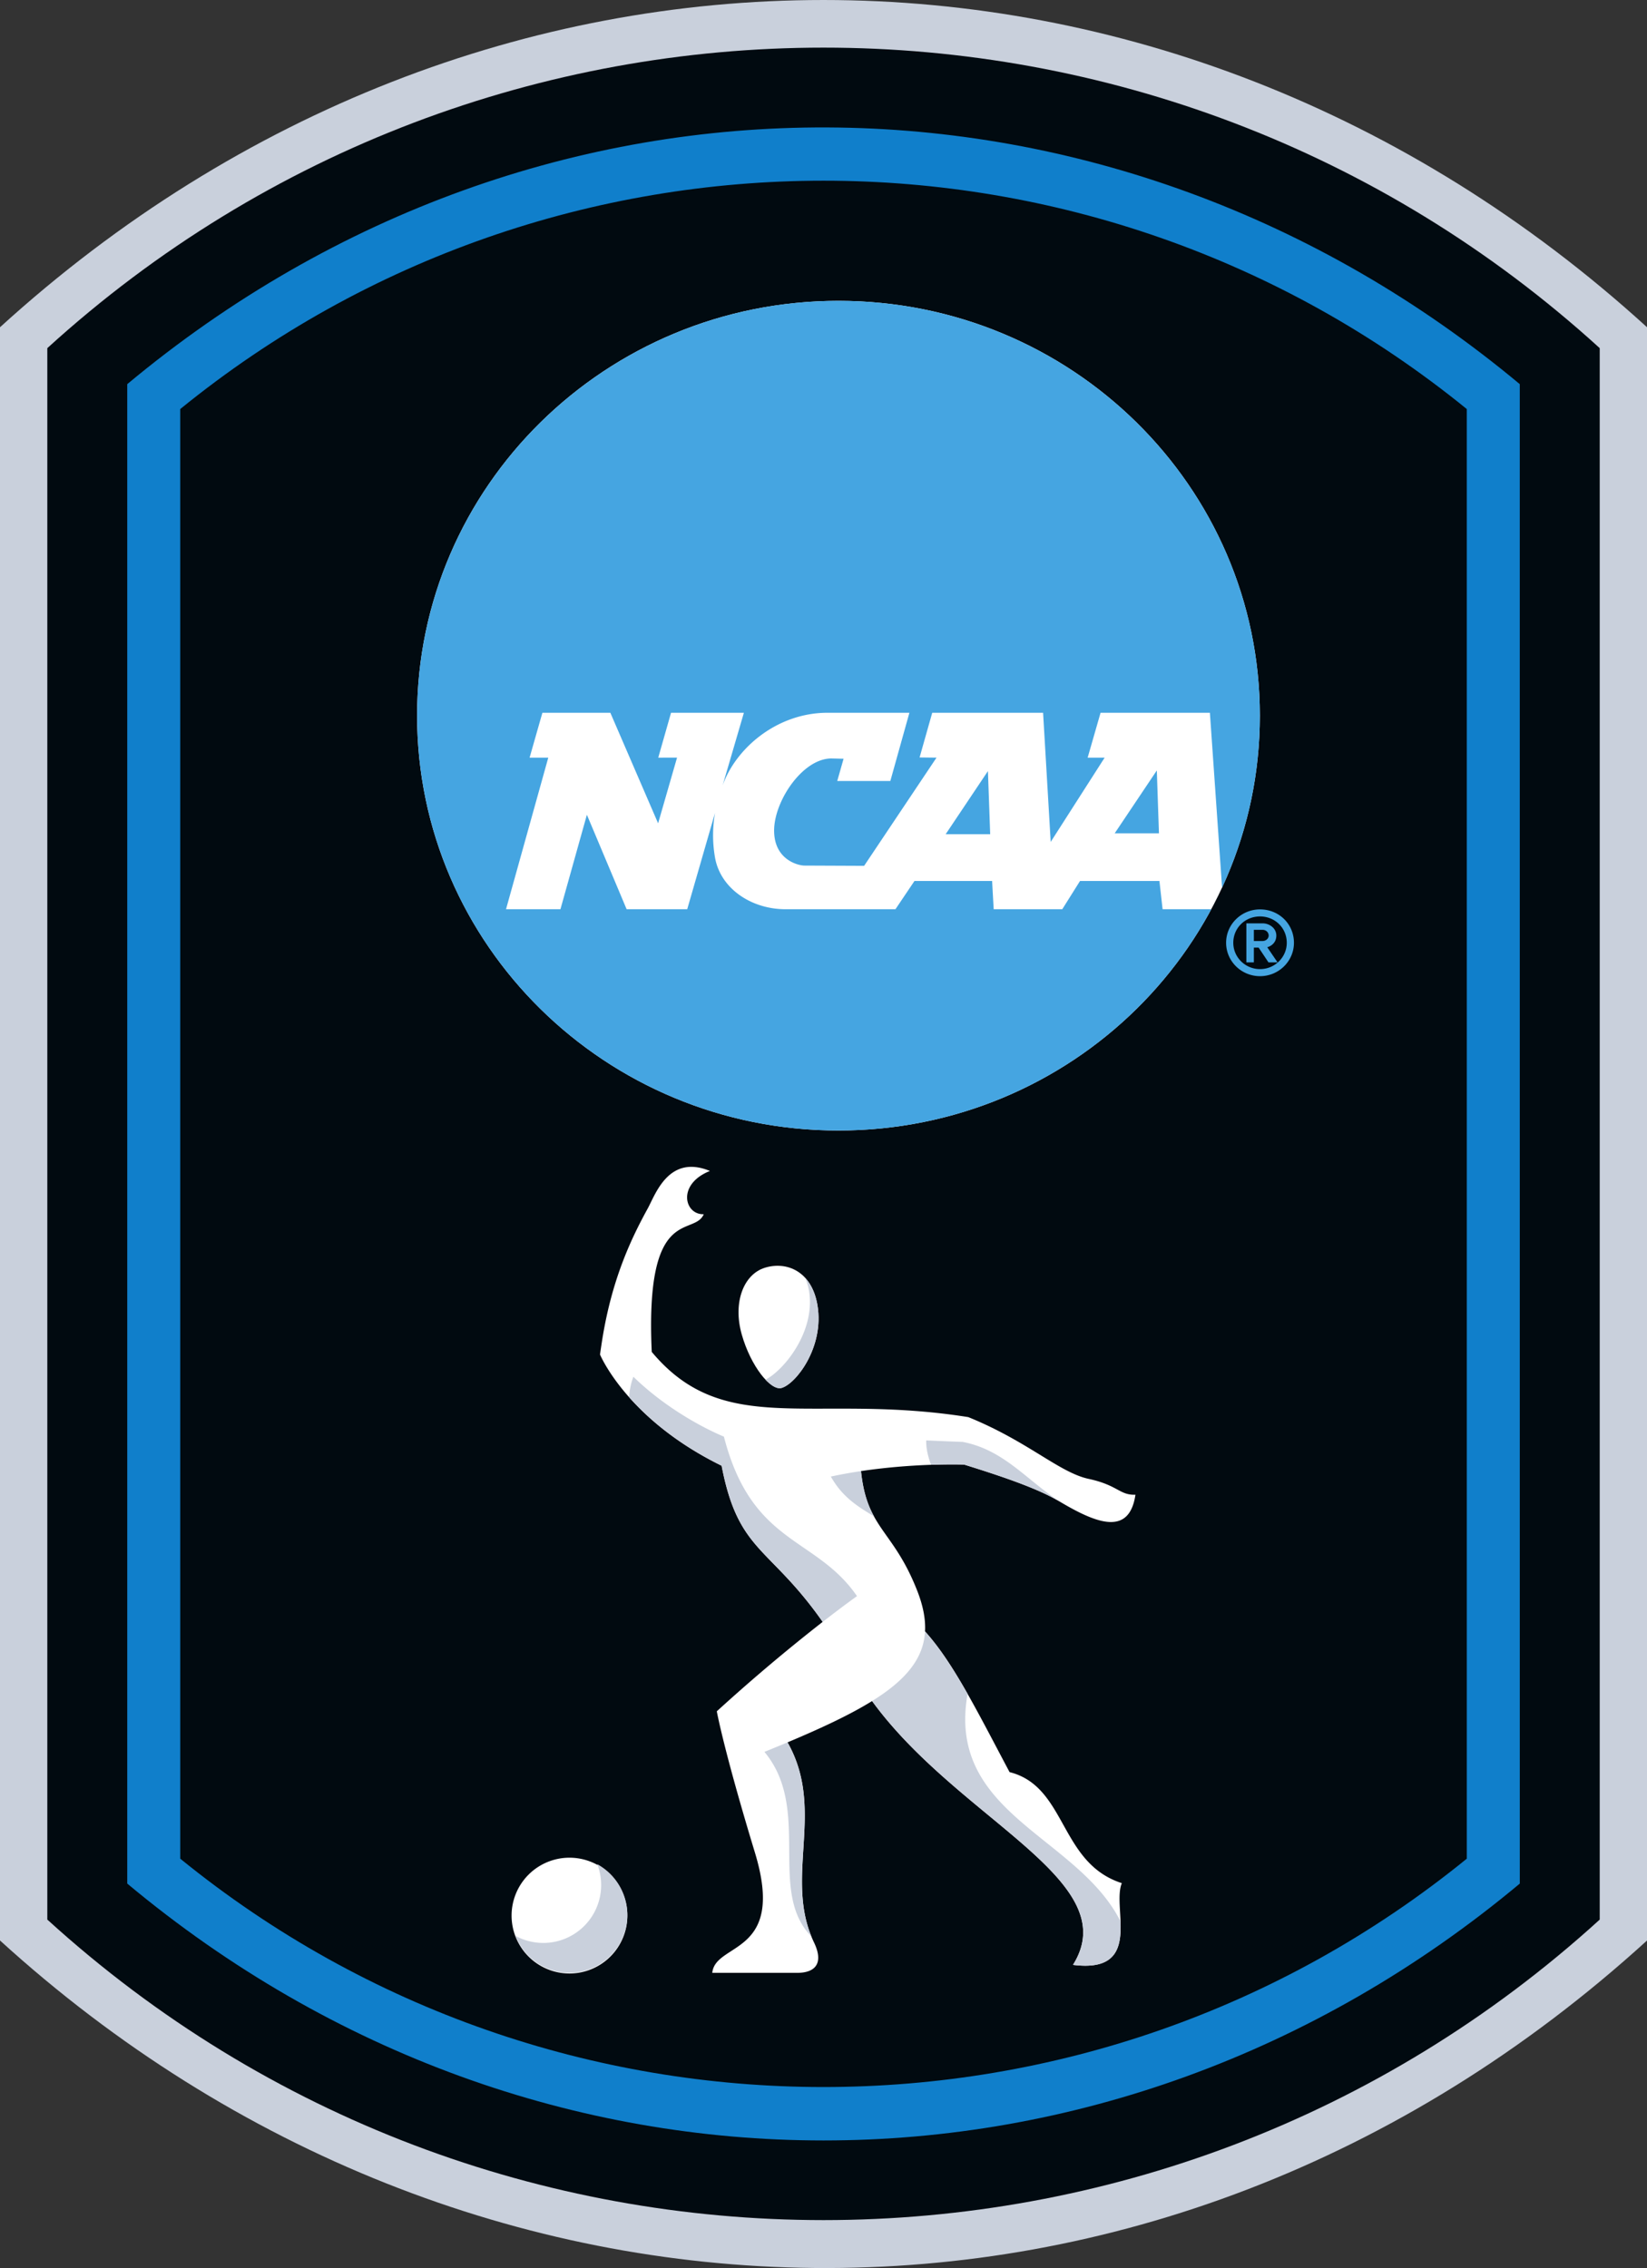
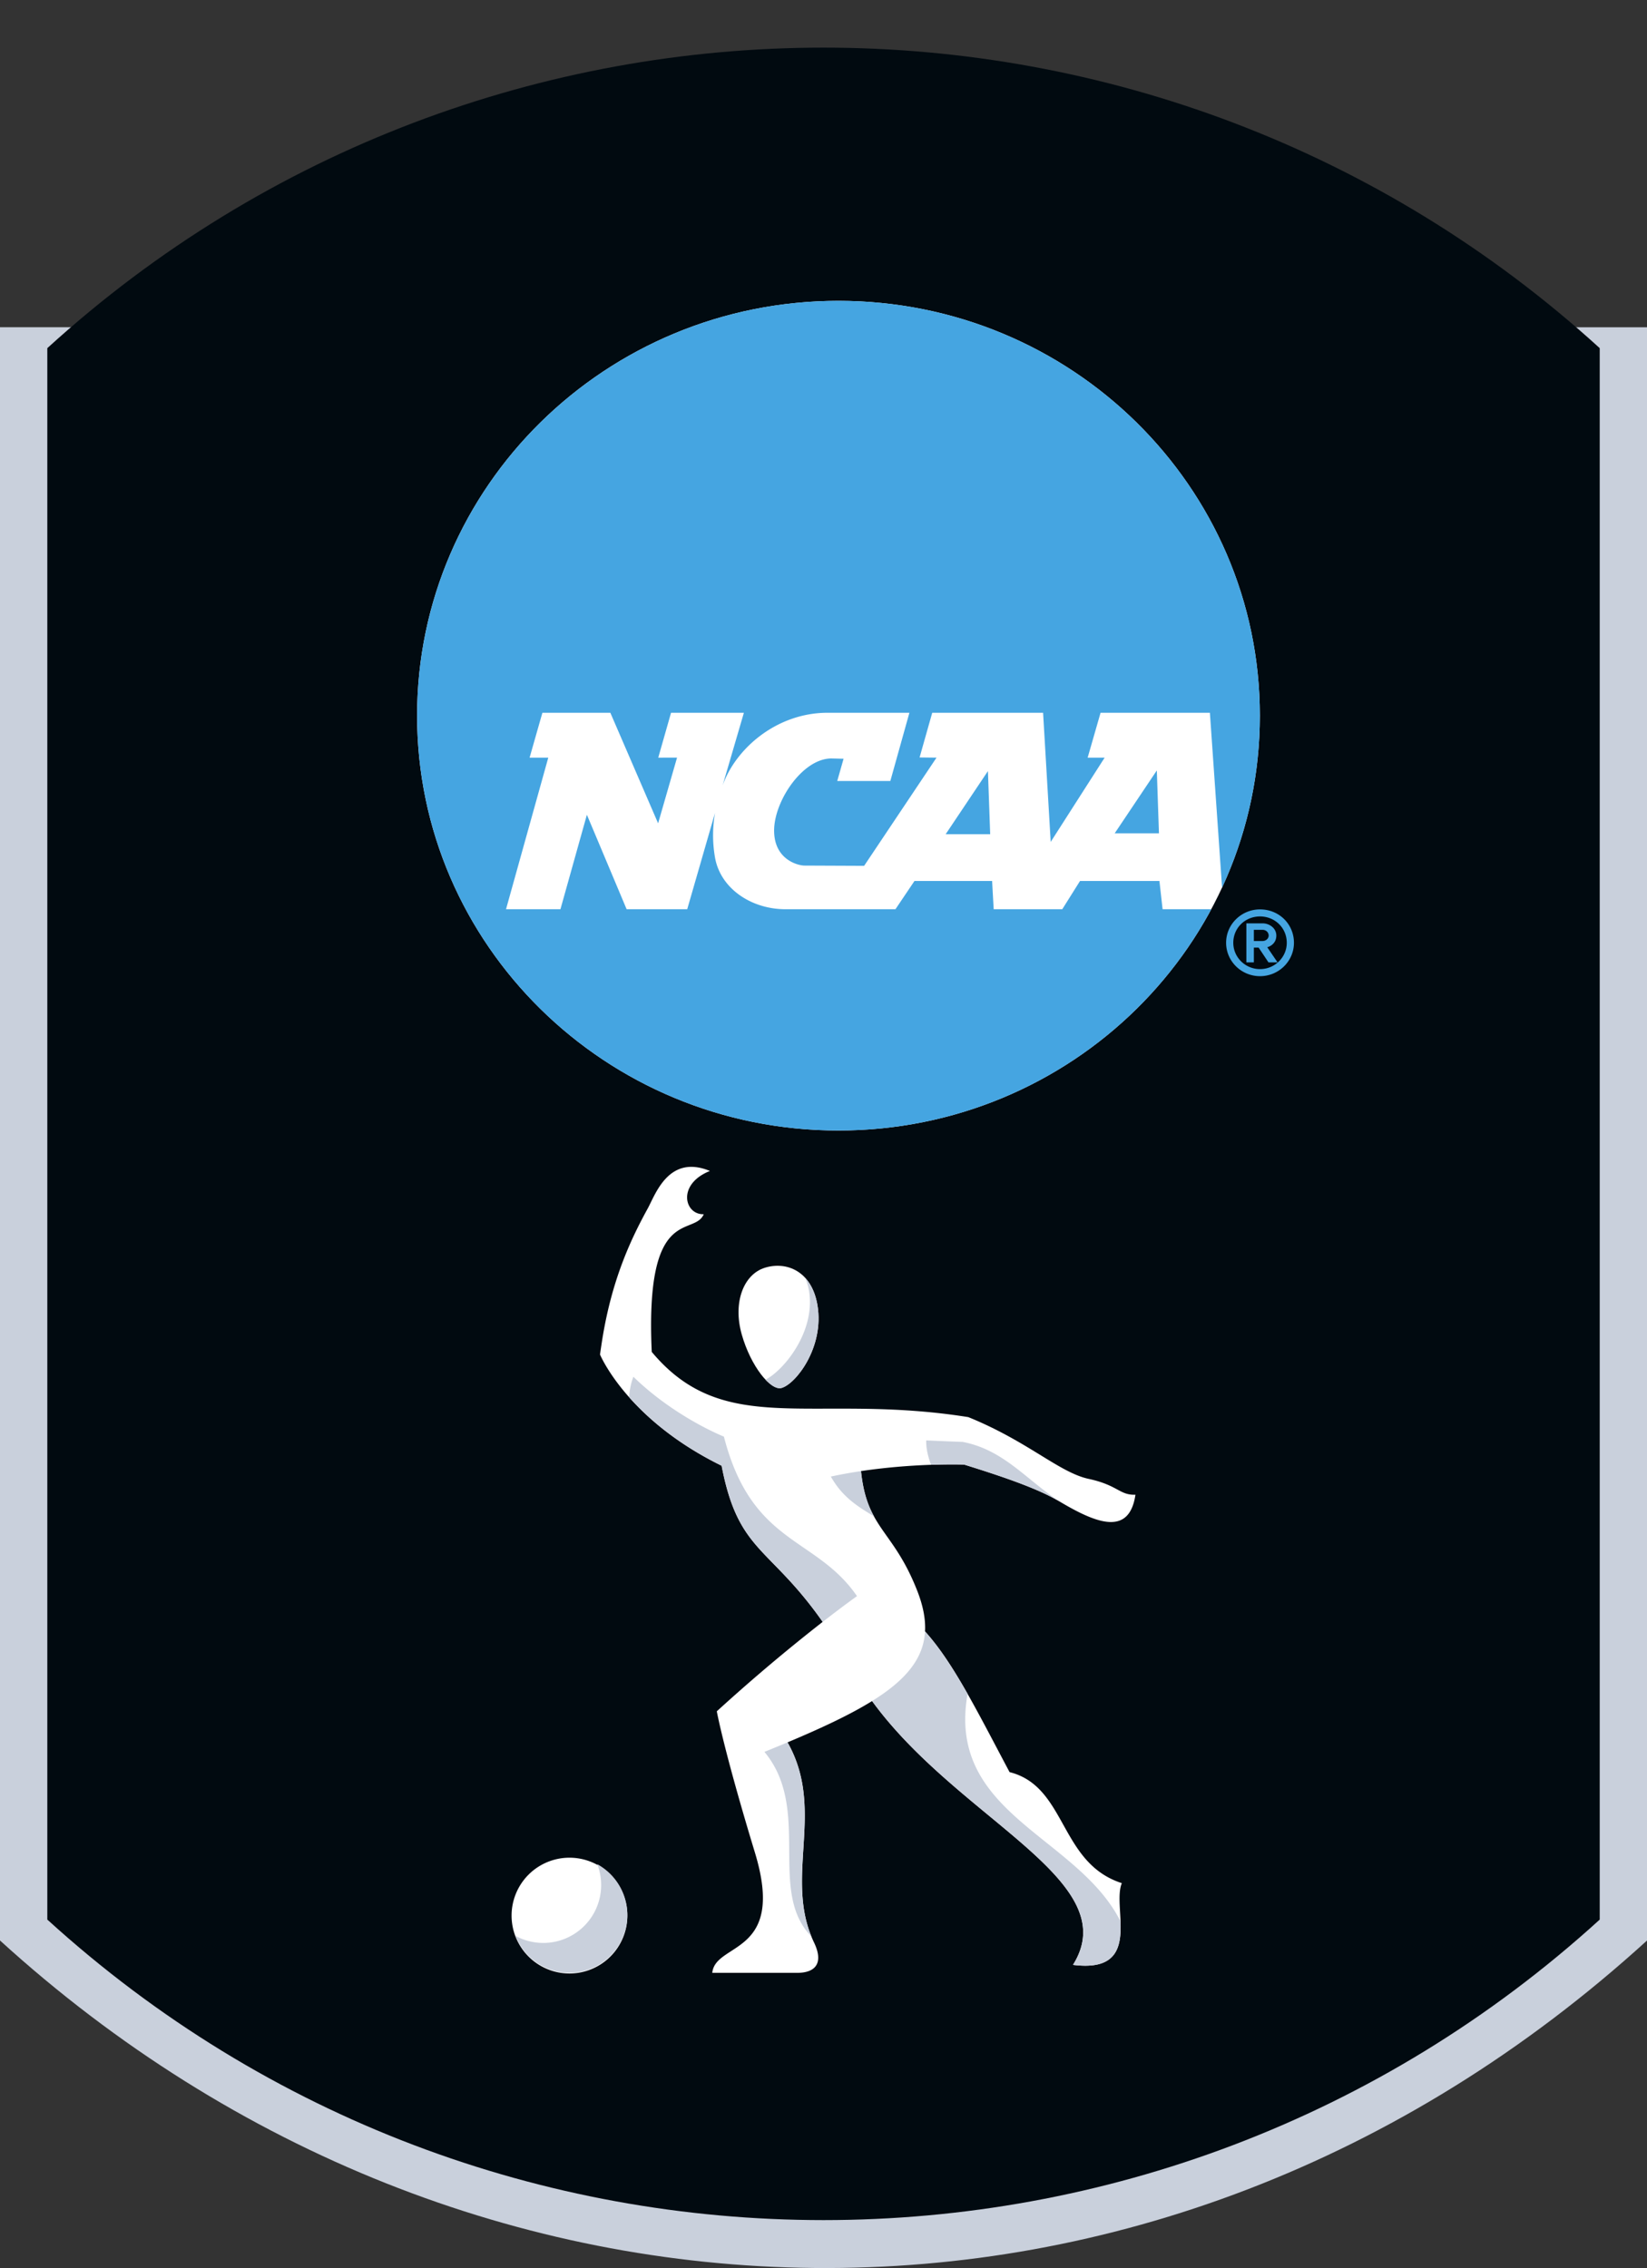
<svg xmlns="http://www.w3.org/2000/svg" width="244.04" height="336">
  <rect width="100%" height="100%" fill="#333333" stroke="none" />
-   <path d="M0 48.479v238.996c69.282 63.092 171.252 66.289 244.044.001l.001-57.07V48.48C173.067-16.157 70.976-16.161.001 48.479" fill="#c9d0dc" />
+   <path d="M0 48.479v238.996c69.282 63.092 171.252 66.289 244.044.001l.001-57.07V48.48" fill="#c9d0dc" />
  <path d="M237.035 51.576c-65.186-59.361-164.84-59.361-230.025 0v232.801c65.185 59.363 164.84 59.363 230.025.002V51.576" fill="#010a10" />
-   <path d="M26.708 275.356c55.467 45.108 135.161 45.104 190.63 0l-.002-214.757C161.871 15.49 82.174 15.493 26.706 60.6zm-7.853 3.69L18.854 56.91C80.41 5.6 165.079 6.804 225.189 56.909l.003 222.136c-60.779 50.74-145.559 50.74-206.337 0" fill="#107fcb" />
  <path d="M186.675 106.024c0 33.94-27.954 61.455-62.436 61.455s-62.436-27.515-62.436-61.455 27.954-61.455 62.436-61.455 62.436 27.515 62.436 61.455" fill="#fff" />
  <path d="M140.125 123.58h6.592l-.333-9.348zm25.042-.127h6.558l-.317-9.313zm7.097 11.244h7.213C169.01 154.195 148.2 167.48 124.24 167.48c-34.482 0-62.436-27.515-62.436-61.455S89.758 44.57 124.24 44.57c34.484 0 62.436 27.515 62.436 61.455 0 9.085-2.003 17.71-5.598 25.47l-1.805-25.9h-16.201l-1.912 6.649h2.517l-7.993 12.484-1.127-19.134H138.13l-1.872 6.619 2.507.03-10.725 16.027-8.838-.038c-.925 0-4.5-.844-4.5-5.192 0-4.359 4.215-10.676 8.492-10.676l1.8.042-.938 3.298h7.867l2.825-10.11h-12.125c-7.536 0-13.625 5.3-15.55 10.767l3.15-10.767H99.43l-1.896 6.65 2.787-.007-2.807 9.733-7.077-16.376h-10.07l-1.895 6.65h2.767l-6.261 22.454h8.064s3.118-11.134 3.92-13.992c1.14 2.704 5.886 13.992 5.886 13.992h8.979l4.119-14.269a19.187 19.187 0 00-.013 6.545c.788 4.672 5.412 7.724 10.448 7.724h16.301l2.817-4.185h11.504l.233 4.185H157.4l2.63-4.185h11.766l.467 4.185m18.401 4.972c0 2.15-1.777 3.9-3.963 3.9s-3.962-1.75-3.962-3.9c0-2.189 1.738-3.903 3.962-3.903 2.222 0 3.963 1.714 3.963 3.902m-3.963-4.946c-2.772 0-5.026 2.218-5.026 4.946 0 2.728 2.254 4.947 5.026 4.947s5.026-2.219 5.026-4.947c0-2.773-2.207-4.946-5.026-4.946" fill="#45a5e1" />
  <path d="M187.985 138.6c0 .483-.461.808-.892.808h-1.305v-1.661h1.305c.43 0 .892.325.892.853m1.131 0c0-1.119-1.05-1.81-2.023-1.81h-2.416v5.78h1.111v-2.182h.708l1.455 2.183h1.345l-1.525-2.242c.478-.12 1.345-.597 1.345-1.729" fill="#45a5e1" />
  <path d="M109.903 197.685c1.338 4.734 4.303 8.388 5.898 7.936 2.147-.606 6.347-6.052 5.327-12.224-.853-5.156-4.639-6.565-7.798-5.585-3.157.979-4.765 5.14-3.427 9.873" fill="#fff" />
  <path d="M142.863 216.972c6.298 1.957 11.068 3.642 14.126 5.463 5.412 3.221 10.335 5.208 11.252-.999-2.354.092-2.569-1.407-6.929-2.346-4.376-.945-9.023-5.582-17.837-9.15-23.056-3.67-36.081 3.301-46.905-9.663-1.019-21.994 6.238-16.98 7.705-20.394-2.874.092-4.005-4.455.918-6.411-6.116-2.519-8.072 3.475-9.214 5.553-2.368 4.315-5.273 10.283-6.735 19.376-.117.739-.23 1.491-.339 2.263 0 0 3.926 9.567 18.021 16.476 2.479 12.89 7.042 11.824 14.972 23.133a268.857 268.857 0 00-15.687 13.248s1 5.646 5.648 20.934c4.647 15.289-5.872 13.209-6.32 17.816h12.557c2.895 0 3.914-1.59 2.527-4.485-.145-.305-.28-.61-.404-.915-3.792-9.307 2.011-18.985-3.532-28.747 5.134-2.157 9.319-4.126 12.533-6.122 12.873 17.694 37.621 26.571 29.767 39.087 6.636.85 7.169-2.756 7.045-6.438-.075-2.156-.373-4.339.192-5.67-9.296-2.997-8.133-14.31-16.635-16.45-2.286-4.304-4.293-8.196-6.22-11.59-2.11-3.721-4.126-6.843-6.305-9.25.1-1.82-.287-3.818-1.172-6.067-2.301-5.847-4.734-7.933-6.406-11-.913-1.677-1.599-3.647-1.909-6.687 8.232-1.23 15.286-.965 15.286-.965m-49.906 66.723a8.577 8.577 0 11-17.153 0 8.577 8.577 0 0117.153 0" fill="#fff" />
  <path d="M115.8 205.621c2.148-.606 6.348-6.052 5.328-12.224-.3-1.818-.971-3.161-1.845-4.108.315.68.546 1.471.656 2.394.696 5.817-3.801 11.305-6.504 12.71.88.93 1.732 1.409 2.366 1.228M88.497 276.17a8.577 8.577 0 01-12.117 10.616 8.579 8.579 0 008 5.486 8.578 8.578 0 004.117-16.101m40.99-51.547c-.913-1.676-1.598-3.647-1.909-6.685a71.801 71.801 0 00-4.468.806c1.674 3.004 3.95 4.424 6.377 5.879m-12.8 33.498c-1.097.462-2.239.933-3.422 1.411 7.078 8.483.392 20.658 6.953 27.338-3.79-9.307 2.013-18.986-3.531-28.749m49.345 26.528c-6.405-12.707-25.843-15.852-22.663-33.71-2.112-3.72-4.126-6.84-6.305-9.25-.223 4.053-2.87 7.218-7.844 10.312 12.875 17.694 37.623 26.571 29.767 39.086 6.634.85 7.169-2.755 7.045-6.437m-58.769-71.821s-7.238-2.854-13.415-8.87a9.997 9.997 0 00-.628 3.032c2.784 3.136 7.14 6.93 13.705 10.15 2.48 12.887 7.043 11.823 14.974 23.133 3.192-2.484 5.084-3.816 5.084-3.816-6.115-8.887-15.563-7.486-19.72-23.63m29.981.561c-.064 1.36.435 2.88.713 3.615 2.992-.105 4.906-.033 4.906-.033 6.274 1.95 11.028 3.63 14.089 5.443-4.983-3.303-8.28-7.642-14.307-8.801-2.498-.09-5.401-.224-5.401-.224" fill="#c9d0dc" />
</svg>